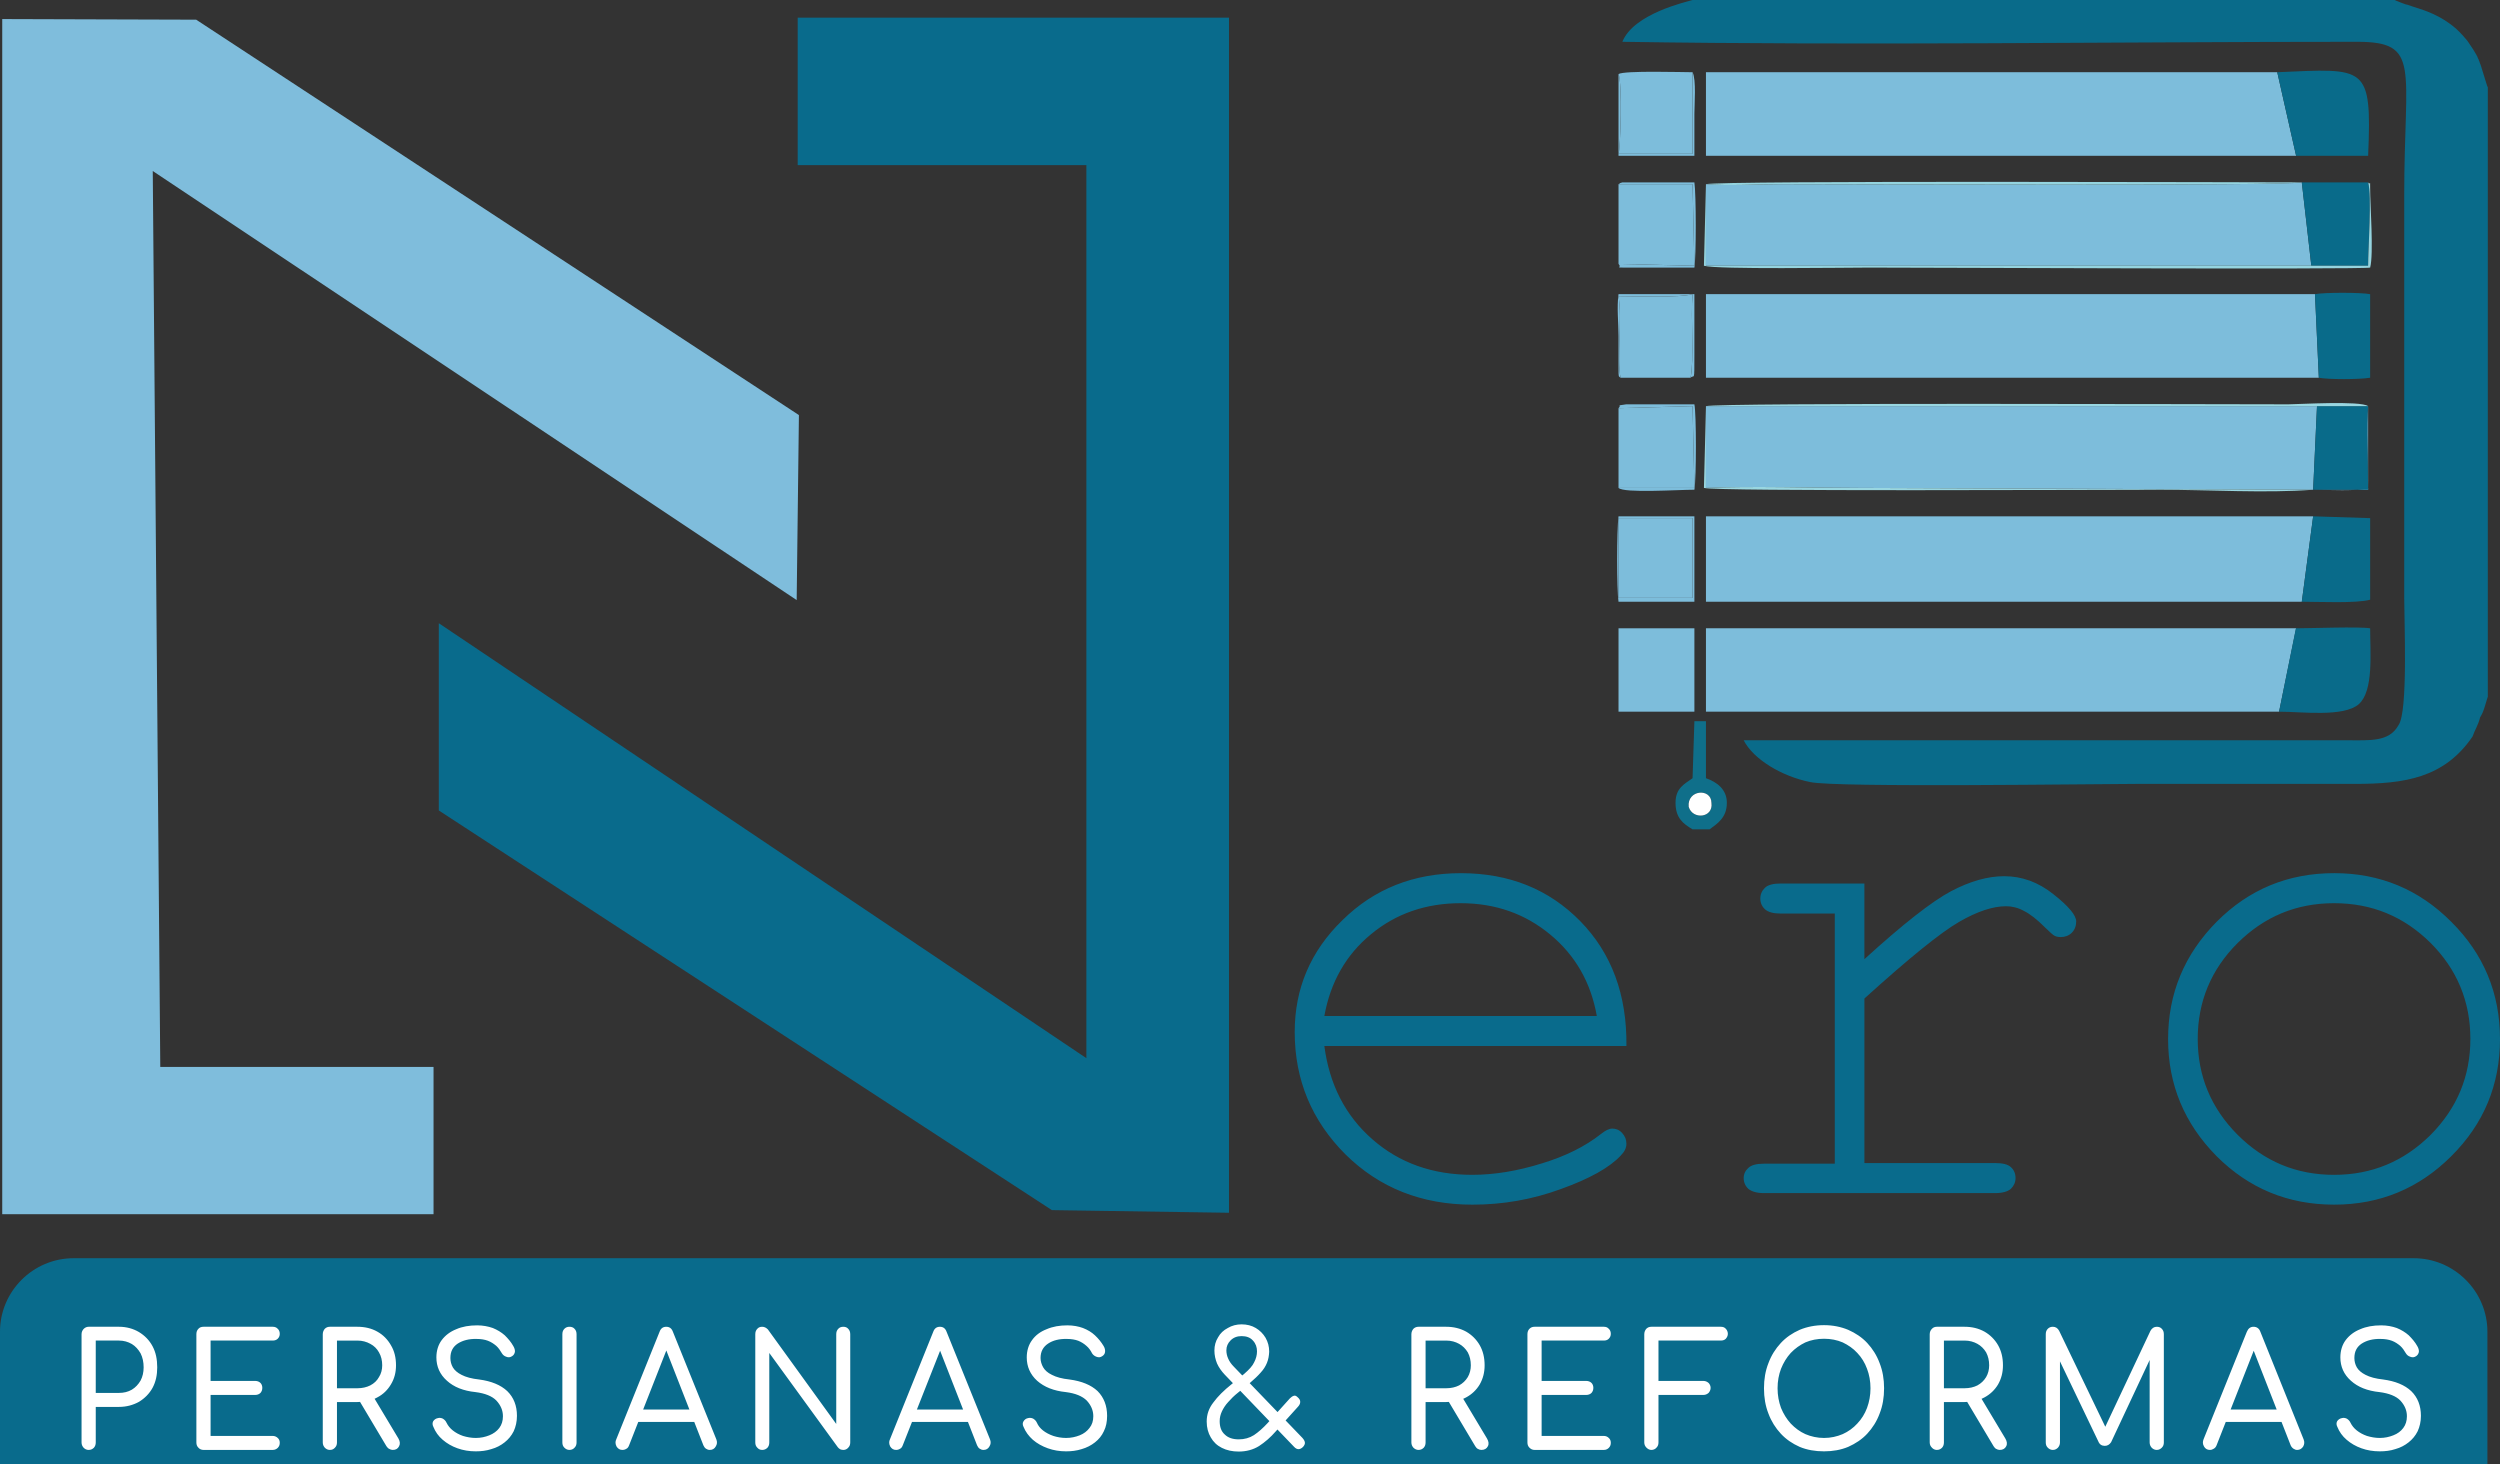
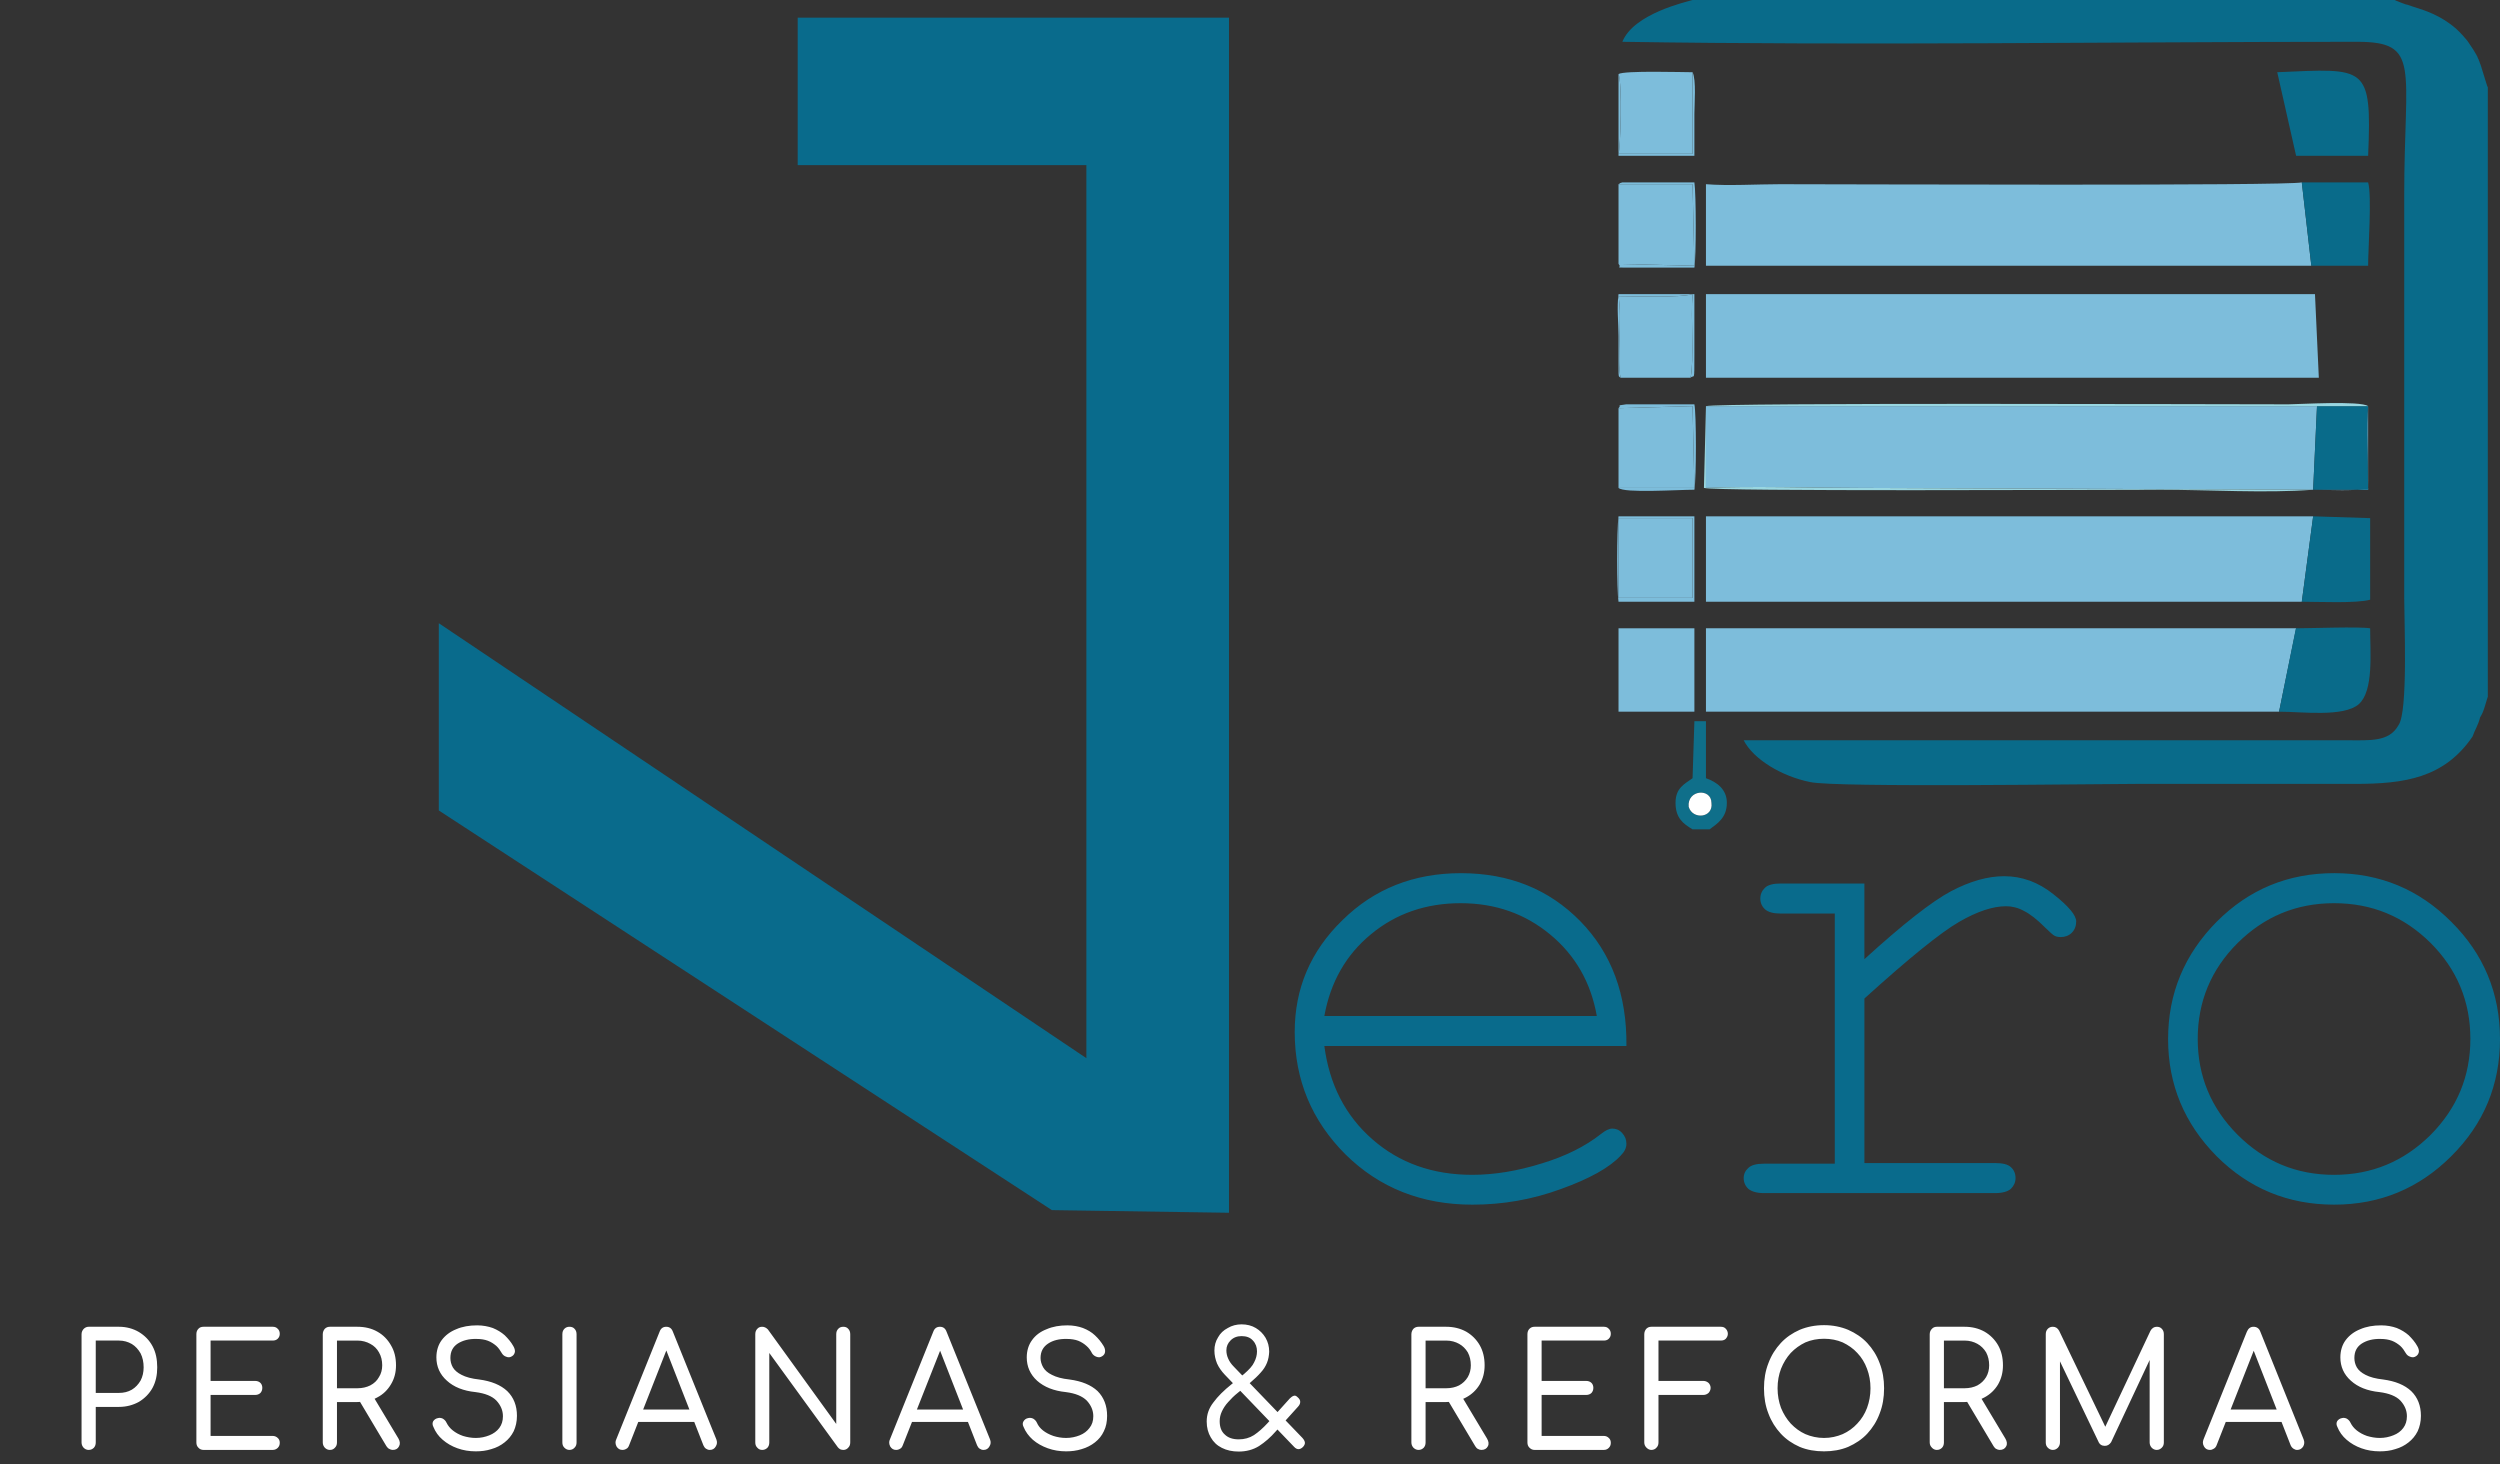
<svg xmlns="http://www.w3.org/2000/svg" version="1.1" id="Layer_1" x="0px" y="0px" width="285.53px" height="167.221px" viewBox="0 0 285.53 167.221" enable-background="new 0 0 285.53 167.221" xml:space="preserve">
  <rect x="0" y="0" width="285.53" height="167.221" fill="#333333" stroke="none" />
  <g>
-     <path fill-rule="evenodd" clip-rule="evenodd" fill="#096B8C" d="M8.411,143.703h267.271c4.61,0,8.41,3.777,8.41,8.388v15.131H0   V152.09C0,147.48,3.777,143.703,8.411,143.703L8.411,143.703z" />
    <path fill-rule="evenodd" clip-rule="evenodd" fill="#096B8A" d="M284.139,79.567V9.963l-0.023-0.046l0,0l-0.023-0.046l0,0   l-0.022-0.046l0,0l-0.023-0.07l0,0l-0.023-0.046l0,0V9.662l0,0L284,9.616l0,0c-0.231-0.672-0.416-1.414-0.672-2.178l0,0   l-0.046-0.116l0,0l-0.047-0.116l0,0l-0.022-0.069l0,0l-0.023-0.069l0,0l-0.023-0.046l0,0l-0.022-0.069l-0.023-0.046l-0.023-0.069   l0,0l-0.023-0.07l0,0l-0.022-0.046l0,0l-0.047-0.069l-0.022-0.07l-0.023-0.046l-0.023-0.07l-0.023-0.069l-0.046-0.047l-0.023-0.069   l-0.139-0.231l-0.139-0.232l-0.14-0.231l-0.139-0.208l-0.14-0.208l0,0c-0.046-0.069-0.092-0.139-0.139-0.209l-0.139-0.208l0,0   l-0.139-0.186l0,0l-0.163-0.186l0,0l-0.139-0.162l0,0l-0.162-0.186l0,0c-0.255-0.278-0.51-0.533-0.765-0.765l0,0   c-1.691-1.482-3.499-2.085-5.028-2.549l0,0l-0.532-0.185l0,0l-0.14-0.023l0,0l-0.14-0.046l0,0l-0.115-0.046l0,0l-0.139-0.046l0,0   l-0.116-0.046l0,0l-0.115-0.046l0,0l-0.116-0.046l0,0l-0.115-0.046l-0.117-0.046l0,0l-0.115-0.046l-0.093-0.046L273.503,0h-80.192   c-0.648,0.208-6.719,1.529-8.018,4.773c27.527,0.44,56.143,0,83.9,0c7.346,0,5.398,2.827,5.398,17.563c0,5.19,0,10.195,0,15.385   c0,10.195,0,20.39,0,30.562c0,2.827,0.441,12.999-0.647,14.528c-1.066,1.946-3.244,1.737-5.862,1.737H199.15   c1.112,2.179,4.355,4.125,7.6,4.773c2.804,0.648,32.948,0.209,37.281,0.209c8.227,0,16.683,0,24.932,0   c5.63,0,10.195-0.649,13.438-5.422c0.209-0.649,0.649-1.298,0.857-2.178C283.699,81.282,283.908,80.216,284.139,79.567   L284.139,79.567z" />
    <polygon fill-rule="evenodd" clip-rule="evenodd" fill="#7DBDDB" points="262.892,68.724 264.189,58.969 194.84,58.969    194.84,68.724  " />
    <polygon fill-rule="evenodd" clip-rule="evenodd" fill="#7DBDDB" points="264.838,43.143 264.398,33.597 194.84,33.597    194.84,43.143  " />
    <path fill-rule="evenodd" clip-rule="evenodd" fill="#7DBDDB" d="M264.189,55.933c1.529,0,5.214,0.209,6.28-0.208v-9.338   c-0.209,1.761,0,7.368,0,9.546H264.189l0.44-9.546H194.84v9.338c5.422-0.232,12.141,0,17.54,0L264.189,55.933z" />
    <path fill-rule="evenodd" clip-rule="evenodd" fill="#7DBDDB" d="M263.981,30.353l-1.089-9.523   c-1.529,0.417-52.458,0.208-59.618,0.208c-2.595,0-5.839,0.208-8.434,0v9.314H263.981z" />
    <polygon fill-rule="evenodd" clip-rule="evenodd" fill="#7DBDDB" points="260.297,81.282 262.243,71.759 194.84,71.759    194.84,81.282  " />
-     <polygon fill-rule="evenodd" clip-rule="evenodd" fill="#7DBDDB" points="262.243,17.795 260.088,8.249 194.84,8.249    194.84,17.795  " />
    <path fill-rule="evenodd" clip-rule="evenodd" fill="#096B8A" d="M260.297,81.282c2.595,0,7.367,0.649,9.105-0.857   c1.714-1.53,1.298-5.839,1.298-8.666c-1.298-0.208-6.72,0-8.48,0L260.297,81.282z" />
    <path fill-rule="evenodd" clip-rule="evenodd" fill="#096B8A" d="M262.243,17.795h8.227c0.439-10.427-0.209-9.986-10.381-9.546   L262.243,17.795z" />
    <polygon fill-rule="evenodd" clip-rule="evenodd" fill="#7DBDDB" points="184.854,73.057 184.854,81.282 193.52,81.282    193.52,71.759 184.854,71.759  " />
    <polygon fill-rule="evenodd" clip-rule="evenodd" fill="#7DBDDB" points="184.854,55.725 193.52,55.725 193.311,46.387    184.854,46.619  " />
    <polygon fill-rule="evenodd" clip-rule="evenodd" fill="#7DBDDB" points="184.854,30.145 193.52,30.353 193.311,21.039    184.854,21.039  " />
    <path fill-rule="evenodd" clip-rule="evenodd" fill="#7DBDDB" d="M185.085,43.143h7.994c0.44-1.969,0-6.928,0.231-9.546   c-1.506,0.44-6.511,0.232-8.457,0.232C185.293,36.424,184.645,40.965,185.085,43.143L185.085,43.143z" />
    <path fill-rule="evenodd" clip-rule="evenodd" fill="#7DBDDB" d="M193.311,8.249c-1.089,0-7.809-0.208-8.457,0.208   c0.439,0.857,0.231,8.689,0,9.106h8.457V8.249z" />
    <rect x="184.854" y="59.177" fill-rule="evenodd" clip-rule="evenodd" fill="#7DBDDB" width="8.457" height="9.106" />
    <path fill-rule="evenodd" clip-rule="evenodd" fill="#096B8A" d="M262.892,68.724c1.737,0,6.302,0.208,7.809-0.232v-9.314   l-6.512-0.208L262.892,68.724z" />
    <path fill-rule="evenodd" clip-rule="evenodd" fill="#096B8A" d="M263.981,30.353h6.488c0-1.946,0.439-8.017,0-9.523h-7.577l0,0   L263.981,30.353z" />
-     <path fill-rule="evenodd" clip-rule="evenodd" fill="#096B8A" d="M264.838,43.143c1.089,0.208,4.564,0.208,5.862,0v-9.546   c-1.089-0.208-5.214-0.208-6.303,0L264.838,43.143z" />
    <path fill-rule="evenodd" clip-rule="evenodd" fill="#096B8A" d="M270.469,46.387h-5.84l-0.44,9.546h6.28   C270.469,53.755,270.26,48.125,270.469,46.387L270.469,46.387z" />
-     <path fill-rule="evenodd" clip-rule="evenodd" fill="#94D4DF" d="M270.469,20.83c0.439,1.506,0,7.577,0,9.523h-6.488H194.84v-9.314   c2.595,0.208,5.839,0,8.434,0c7.16,0,58.089,0.208,59.618-0.208l0,0c-3.452,0-66.986-0.232-68.052,0.208l-0.231,9.314   c1.506,0.44,16.033,0.208,18.86,0.208c5.63,0,56.582,0.232,57.231,0c0.416-1.529,0-7.136,0-9.106   C270.701,20.39,270.701,21.247,270.469,20.83L270.469,20.83z" />
    <path fill-rule="evenodd" clip-rule="evenodd" fill="#99D7E1" d="M264.189,55.933l-51.809-0.208c-5.399,0-12.118-0.232-17.54,0   v-9.338h69.789h5.84c-0.857-0.649-8.018-0.208-9.106-0.208c-7.994,0-65.017-0.208-66.522,0.208l-0.231,9.338   c1.297,0.417,44.648,0.208,52.018,0.208C252.257,55.933,258.767,56.351,264.189,55.933L264.189,55.933z" />
    <path fill-rule="evenodd" clip-rule="evenodd" fill="#0F6F8A" d="M192.871,92.149c-0.208-1.97,2.596-2.179,2.596-0.44   C195.698,93.422,193.311,93.655,192.871,92.149L192.871,92.149z M193.311,94.721h1.946c0.857-0.649,1.97-1.299,1.97-3.036   c0-1.506-1.112-2.363-2.387-2.804v-6.511h-1.32l-0.209,6.511c-0.881,0.649-1.946,1.089-1.946,2.804   C191.365,93.422,192.222,94.072,193.311,94.721L193.311,94.721z" />
    <path fill-rule="evenodd" clip-rule="evenodd" fill="#7DBDDB" d="M184.854,68.283v-9.106h8.457v9.106H184.854z M184.854,68.724   h8.666v-9.755h-8.666C184.645,60.475,184.645,67.426,184.854,68.724L184.854,68.724z" />
    <path fill-rule="evenodd" clip-rule="evenodd" fill="#7DBDDB" d="M184.854,55.725c0.648,0.625,6.719,0.208,8.666,0.208   c0.231-1.297,0.231-8.688,0-9.754h-7.785c-1.321,0.208-0.441,0-0.881,0.44l8.457-0.232l0.209,9.338H184.854L184.854,55.725z" />
    <path fill-rule="evenodd" clip-rule="evenodd" fill="#7DBDDB" d="M184.854,30.145c0.439,0.417-0.44,0.417,0.648,0.417h8.018   c0.208-1.066,0.208-8.457,0-9.731h-8.227c-0.672,0.208,0,0-0.439,0.208h8.457l0.209,9.314L184.854,30.145z" />
    <path fill-rule="evenodd" clip-rule="evenodd" fill="#7DBDDB" d="M184.854,8.457v9.338h8.666c0-1.53,0-3.268,0-4.796   c0-1.066,0.231-3.893-0.209-4.75v9.314h-8.457C185.085,17.123,185.293,9.314,184.854,8.457L184.854,8.457z" />
    <path fill-rule="evenodd" clip-rule="evenodd" fill="#7DBDDB" d="M185.085,43.143c-0.44-2.178,0.208-6.719-0.231-9.314   c1.946,0,6.951,0.208,8.457-0.232c-0.231,2.618,0.209,7.577-0.231,9.546c0.44-0.44,0.44,0.649,0.44-2.595v-6.951h-8.666   c-0.209,1.506,0,3.268,0,4.773v3.684C184.854,43.143,184.854,42.935,185.085,43.143L185.085,43.143z" />
-     <path fill-rule="evenodd" clip-rule="evenodd" fill="#FFFFFF" d="M192.871,92.149c0.44,1.506,2.827,1.273,2.596-0.44   C195.466,89.97,192.663,90.179,192.871,92.149L192.871,92.149z" />
+     <path fill-rule="evenodd" clip-rule="evenodd" fill="#FFFFFF" d="M192.871,92.149c0.44,1.506,2.827,1.273,2.596-0.44   C195.466,89.97,192.663,90.179,192.871,92.149z" />
    <path fill-rule="evenodd" clip-rule="evenodd" fill="#096B8C" d="M185.757,119.466h-34.501c0.579,4.403,2.41,7.972,5.491,10.659   c3.06,2.688,6.858,4.054,11.4,4.054c2.525,0,5.167-0.439,7.924-1.297c2.758-0.834,5.005-1.969,6.766-3.359   c0.511-0.417,0.95-0.626,1.321-0.626c0.417,0,0.812,0.163,1.112,0.51c0.324,0.348,0.486,0.741,0.486,1.228   c0,0.464-0.209,0.904-0.648,1.345c-1.275,1.366-3.545,2.642-6.836,3.822c-3.29,1.206-6.649,1.784-10.103,1.784   c-5.792,0-10.635-1.923-14.504-5.745c-3.847-3.848-5.793-8.504-5.793-13.972c0-4.982,1.808-9.246,5.468-12.791   c3.615-3.567,8.134-5.352,13.509-5.352c5.515,0,10.056,1.83,13.647,5.491C184.066,108.877,185.827,113.628,185.757,119.466   L185.757,119.466z M182.375,116.037c-0.672-3.822-2.456-6.928-5.306-9.29c-2.874-2.387-6.28-3.592-10.241-3.592   c-3.963,0-7.392,1.182-10.242,3.545c-2.85,2.34-4.634,5.469-5.329,9.337H182.375z M212.936,100.907v8.643   c4.402-4.009,7.716-6.604,9.895-7.762c2.201-1.158,4.216-1.715,6.07-1.715c2.016,0,3.893,0.672,5.63,2.063   c1.738,1.367,2.596,2.409,2.596,3.104c0,0.511-0.162,0.95-0.511,1.298c-0.323,0.324-0.764,0.486-1.25,0.486   c-0.278,0-0.511-0.046-0.695-0.139c-0.186-0.093-0.533-0.395-1.043-0.903c-0.95-0.95-1.761-1.6-2.479-1.946   c-0.672-0.371-1.366-0.533-2.038-0.533c-1.483,0-3.268,0.579-5.353,1.784c-2.086,1.204-5.677,4.101-10.821,8.758v18.792h14.945   c0.834,0,1.437,0.139,1.784,0.463c0.348,0.302,0.533,0.741,0.533,1.251c0,0.486-0.186,0.881-0.533,1.229   c-0.348,0.302-0.95,0.486-1.784,0.486h-26.414c-0.834,0-1.414-0.185-1.784-0.486c-0.348-0.324-0.533-0.742-0.533-1.229   c0-0.463,0.186-0.856,0.533-1.158c0.324-0.324,0.927-0.486,1.784-0.486h8.086v-28.569h-6.187c-0.834,0-1.413-0.162-1.784-0.487   c-0.347-0.323-0.533-0.74-0.533-1.228c0-0.486,0.187-0.903,0.533-1.228c0.324-0.325,0.927-0.487,1.784-0.487H212.936z    M285.53,118.679c0,5.214-1.854,9.686-5.561,13.369c-3.686,3.684-8.157,5.537-13.37,5.537c-5.283,0-9.755-1.854-13.438-5.537   c-3.685-3.73-5.538-8.179-5.538-13.369c0-5.213,1.854-9.663,5.538-13.393c3.684-3.707,8.155-5.561,13.438-5.561   c5.213,0,9.685,1.854,13.37,5.561C283.676,108.97,285.53,113.442,285.53,118.679L285.53,118.679z M282.146,118.656   c0-4.286-1.529-7.948-4.541-10.96c-3.059-3.035-6.72-4.541-11.029-4.541s-7.971,1.529-11.029,4.564   c-3.012,3.012-4.541,6.674-4.541,10.937s1.529,7.901,4.541,10.937c3.059,3.059,6.72,4.587,11.029,4.587s7.971-1.528,11.029-4.564   C280.617,126.581,282.146,122.942,282.146,118.656L282.146,118.656z" />
    <path fill="#FFFFFF" d="M10.125,165.599c-0.232,0-0.417-0.093-0.58-0.255c-0.139-0.162-0.231-0.348-0.231-0.603v-12.351   c0-0.254,0.093-0.439,0.231-0.602c0.163-0.162,0.348-0.256,0.58-0.256h3.453c0.857,0,1.622,0.21,2.293,0.604   c0.649,0.394,1.182,0.927,1.552,1.622c0.371,0.695,0.533,1.482,0.533,2.409c0,0.881-0.162,1.646-0.533,2.341   c-0.37,0.671-0.903,1.204-1.552,1.598c-0.672,0.371-1.437,0.58-2.293,0.58h-2.642v4.055c0,0.255-0.069,0.44-0.208,0.603   C10.566,165.506,10.38,165.599,10.125,165.599L10.125,165.599z M10.936,159.088h2.642c0.556,0,1.042-0.116,1.482-0.371   c0.417-0.255,0.742-0.603,0.997-1.042c0.232-0.44,0.348-0.951,0.348-1.507c0-0.603-0.116-1.135-0.348-1.599   c-0.255-0.44-0.579-0.811-0.997-1.065c-0.44-0.256-0.927-0.395-1.482-0.395h-2.642V159.088z M23.24,165.599   c-0.232,0-0.44-0.093-0.58-0.255c-0.162-0.162-0.231-0.348-0.231-0.603v-12.351c0-0.254,0.069-0.463,0.231-0.625   c0.139-0.162,0.348-0.232,0.58-0.232h7.924c0.209,0,0.417,0.07,0.556,0.232c0.163,0.14,0.232,0.348,0.232,0.579   c0,0.209-0.069,0.395-0.232,0.557c-0.139,0.139-0.347,0.208-0.556,0.208h-7.113v4.611h5.121c0.231,0,0.44,0.093,0.579,0.231   c0.139,0.139,0.208,0.348,0.208,0.557c0,0.231-0.069,0.417-0.208,0.579c-0.139,0.139-0.348,0.231-0.579,0.231h-5.121V164h7.113   c0.209,0,0.417,0.093,0.556,0.231c0.163,0.139,0.232,0.325,0.232,0.557s-0.069,0.416-0.232,0.578   c-0.139,0.14-0.347,0.232-0.556,0.232H23.24z M37.675,165.599c-0.231,0-0.417-0.093-0.579-0.255   c-0.139-0.162-0.231-0.348-0.231-0.603v-12.351c0-0.254,0.093-0.463,0.231-0.625c0.162-0.162,0.348-0.232,0.579-0.232h3.151   c0.857,0,1.622,0.187,2.271,0.557c0.672,0.371,1.181,0.904,1.552,1.553c0.394,0.649,0.58,1.414,0.58,2.294   c0,0.812-0.186,1.529-0.58,2.178c-0.371,0.626-0.88,1.136-1.552,1.483c-0.649,0.37-1.414,0.532-2.271,0.532h-2.34v4.611   c0,0.255-0.069,0.44-0.231,0.603C38.115,165.506,37.93,165.599,37.675,165.599L37.675,165.599z M44.858,165.599   c-0.139,0-0.278-0.046-0.394-0.115c-0.116-0.047-0.231-0.163-0.324-0.302l-3.174-5.329l1.599-0.463l2.943,4.911   c0.186,0.325,0.208,0.626,0.069,0.881C45.437,165.46,45.206,165.599,44.858,165.599L44.858,165.599z M38.486,158.555h2.34   c0.556,0,1.043-0.116,1.46-0.324c0.44-0.231,0.765-0.533,0.996-0.95c0.255-0.394,0.371-0.857,0.371-1.344   c0-0.556-0.116-1.043-0.371-1.482c-0.231-0.418-0.556-0.742-0.996-0.974c-0.417-0.232-0.904-0.371-1.46-0.371h-2.34V158.555z    M54.335,165.761c-0.742,0-1.437-0.115-2.085-0.348c-0.649-0.231-1.205-0.556-1.691-0.974c-0.487-0.416-0.834-0.903-1.066-1.482   c-0.116-0.232-0.116-0.44-0.023-0.626c0.116-0.185,0.301-0.323,0.556-0.37c0.186-0.047,0.371-0.023,0.556,0.069   c0.185,0.116,0.325,0.255,0.417,0.463c0.162,0.325,0.394,0.626,0.718,0.881s0.695,0.464,1.159,0.626   c0.463,0.139,0.95,0.231,1.46,0.231c0.579,0,1.089-0.116,1.552-0.301c0.463-0.186,0.857-0.464,1.135-0.834   c0.278-0.372,0.417-0.812,0.417-1.345c0-0.671-0.255-1.251-0.742-1.784c-0.486-0.509-1.297-0.834-2.386-0.973   c-1.391-0.139-2.479-0.58-3.267-1.298c-0.811-0.718-1.205-1.621-1.205-2.664c0-0.765,0.209-1.437,0.603-1.97   c0.417-0.556,0.973-0.974,1.668-1.251c0.695-0.302,1.483-0.44,2.387-0.44c0.649,0,1.251,0.115,1.784,0.302   c0.51,0.208,0.973,0.485,1.367,0.834c0.371,0.37,0.718,0.765,0.974,1.228c0.139,0.231,0.208,0.464,0.185,0.672   c-0.046,0.208-0.139,0.37-0.325,0.486c-0.208,0.14-0.44,0.163-0.648,0.069c-0.232-0.069-0.394-0.208-0.51-0.394   c-0.186-0.324-0.394-0.626-0.649-0.857c-0.278-0.231-0.579-0.439-0.95-0.579c-0.371-0.139-0.788-0.209-1.298-0.209   c-0.857-0.022-1.576,0.162-2.155,0.533c-0.556,0.371-0.834,0.904-0.834,1.646c0,0.37,0.092,0.741,0.278,1.065   s0.533,0.626,0.997,0.857c0.486,0.255,1.159,0.44,2.016,0.532c1.39,0.187,2.456,0.626,3.198,1.321   c0.741,0.719,1.112,1.669,1.112,2.827c0,0.672-0.14,1.251-0.371,1.761c-0.255,0.51-0.603,0.927-1.043,1.274   c-0.44,0.348-0.927,0.603-1.506,0.765C55.54,165.692,54.96,165.761,54.335,165.761L54.335,165.761z M65.039,165.599   c-0.231,0-0.417-0.093-0.579-0.255s-0.231-0.348-0.231-0.603v-12.351c0-0.254,0.069-0.463,0.231-0.625s0.348-0.232,0.579-0.232   c0.232,0,0.44,0.07,0.58,0.232c0.162,0.162,0.231,0.371,0.231,0.625v12.351c0,0.255-0.069,0.44-0.231,0.603   C65.479,165.506,65.271,165.599,65.039,165.599L65.039,165.599z M71.087,165.599c-0.301,0-0.51-0.139-0.672-0.395   c-0.139-0.277-0.163-0.556-0.023-0.834l4.935-12.257c0.139-0.394,0.394-0.58,0.765-0.58c0.371,0,0.625,0.187,0.765,0.58   l4.958,12.28c0.116,0.302,0.092,0.557-0.07,0.811c-0.139,0.256-0.371,0.395-0.672,0.395c-0.162,0-0.301-0.046-0.44-0.139   c-0.139-0.094-0.231-0.232-0.301-0.395L75.86,153.62h0.487l-4.495,11.446c-0.069,0.186-0.162,0.324-0.301,0.395   C71.411,165.553,71.249,165.599,71.087,165.599L71.087,165.599z M72.106,162.402l0.625-1.414h6.858l0.626,1.414H72.106z    M87.051,165.599c-0.231,0-0.417-0.093-0.556-0.255c-0.162-0.162-0.232-0.348-0.232-0.603v-12.351c0-0.254,0.07-0.463,0.232-0.625   c0.139-0.162,0.325-0.232,0.556-0.232c0.255,0,0.463,0.117,0.649,0.302l7.809,10.798v-10.242c0-0.254,0.069-0.463,0.231-0.625   c0.139-0.162,0.348-0.232,0.58-0.232c0.231,0,0.417,0.07,0.556,0.232c0.162,0.162,0.232,0.371,0.232,0.625v12.351   c0,0.255-0.07,0.44-0.232,0.603c-0.139,0.162-0.324,0.255-0.556,0.255c-0.116,0-0.232-0.023-0.348-0.069   c-0.116-0.069-0.209-0.14-0.278-0.232l-7.832-10.773v10.218c0,0.255-0.069,0.44-0.208,0.603   C87.491,165.506,87.306,165.599,87.051,165.599L87.051,165.599z M102.344,165.599c-0.301,0-0.51-0.139-0.672-0.395   c-0.139-0.277-0.162-0.556-0.023-0.834l4.935-12.257c0.139-0.394,0.394-0.58,0.765-0.58c0.371,0,0.626,0.187,0.765,0.58   l4.958,12.28c0.116,0.302,0.093,0.557-0.07,0.811c-0.139,0.256-0.371,0.395-0.671,0.395c-0.163,0-0.301-0.046-0.44-0.139   c-0.139-0.094-0.232-0.232-0.301-0.395l-4.472-11.446h0.51l-4.519,11.446c-0.069,0.186-0.162,0.324-0.301,0.395   C102.668,165.553,102.506,165.599,102.344,165.599L102.344,165.599z M103.363,162.402l0.625-1.414h6.858l0.626,1.414H103.363z    M121.761,165.761c-0.742,0-1.437-0.115-2.085-0.348c-0.649-0.231-1.228-0.556-1.714-0.974c-0.463-0.416-0.834-0.903-1.066-1.482   c-0.116-0.232-0.116-0.44,0-0.626c0.116-0.185,0.278-0.323,0.533-0.37c0.208-0.047,0.394-0.023,0.58,0.069   c0.185,0.116,0.324,0.255,0.417,0.463c0.139,0.325,0.371,0.626,0.695,0.881s0.718,0.464,1.182,0.626   c0.44,0.139,0.927,0.231,1.46,0.231c0.556,0,1.089-0.116,1.552-0.301c0.463-0.186,0.834-0.464,1.112-0.834   c0.301-0.372,0.44-0.812,0.44-1.345c0-0.671-0.255-1.251-0.742-1.784c-0.51-0.509-1.297-0.834-2.387-0.973   c-1.39-0.139-2.479-0.58-3.29-1.298c-0.788-0.718-1.182-1.621-1.182-2.664c0-0.765,0.208-1.437,0.602-1.97   c0.394-0.556,0.951-0.974,1.668-1.251c0.695-0.302,1.483-0.44,2.364-0.44c0.671,0,1.274,0.115,1.784,0.302   c0.533,0.208,0.997,0.485,1.367,0.834c0.394,0.37,0.718,0.765,0.996,1.228c0.14,0.231,0.186,0.464,0.163,0.672   s-0.139,0.37-0.325,0.486c-0.208,0.14-0.417,0.163-0.648,0.069c-0.208-0.069-0.394-0.208-0.51-0.394   c-0.162-0.324-0.371-0.626-0.649-0.857c-0.255-0.231-0.579-0.439-0.927-0.579c-0.371-0.139-0.811-0.209-1.297-0.209   c-0.88-0.022-1.599,0.162-2.155,0.533c-0.557,0.371-0.857,0.904-0.857,1.646c0,0.37,0.116,0.741,0.301,1.065   c0.186,0.324,0.51,0.626,0.997,0.857c0.487,0.255,1.135,0.44,2.016,0.532c1.391,0.187,2.456,0.626,3.198,1.321   c0.718,0.719,1.089,1.669,1.089,2.827c0,0.672-0.116,1.251-0.371,1.761c-0.231,0.51-0.579,0.927-1.02,1.274   s-0.95,0.603-1.506,0.765C122.965,165.692,122.363,165.761,121.761,165.761L121.761,165.761z M141.479,165.785   c-0.741,0-1.367-0.139-1.923-0.418c-0.556-0.277-0.974-0.671-1.274-1.204c-0.301-0.511-0.463-1.112-0.463-1.808   c0-0.811,0.255-1.529,0.764-2.179c0.487-0.671,1.182-1.366,2.085-2.085l1.437-1.181c0.557-0.487,0.95-0.904,1.136-1.321   c0.208-0.394,0.324-0.812,0.324-1.251c0-0.464-0.139-0.881-0.464-1.229c-0.301-0.348-0.741-0.509-1.297-0.509   c-0.51,0-0.927,0.161-1.251,0.485c-0.324,0.325-0.486,0.695-0.486,1.137c0,0.323,0.069,0.647,0.208,0.949   c0.139,0.324,0.348,0.625,0.649,0.927l7.832,8.133c0.162,0.186,0.255,0.348,0.277,0.51c0.023,0.162-0.046,0.324-0.208,0.51   c-0.348,0.348-0.695,0.348-1.02,0l-7.924-8.249c-0.371-0.394-0.672-0.811-0.88-1.274c-0.186-0.463-0.301-0.95-0.301-1.482   c0-0.557,0.139-1.066,0.417-1.506c0.254-0.464,0.625-0.812,1.112-1.065c0.463-0.279,0.996-0.418,1.576-0.418   c0.602,0,1.158,0.139,1.622,0.418c0.463,0.277,0.834,0.647,1.112,1.111c0.277,0.487,0.417,0.996,0.417,1.599   c-0.023,0.464-0.094,0.881-0.256,1.274c-0.161,0.395-0.394,0.765-0.718,1.112c-0.324,0.371-0.718,0.741-1.205,1.159l-1.39,1.135   c-0.44,0.348-0.811,0.719-1.112,1.065c-0.324,0.348-0.556,0.719-0.718,1.066c-0.163,0.348-0.255,0.718-0.255,1.112   c0,0.672,0.185,1.182,0.579,1.529c0.371,0.37,0.903,0.556,1.599,0.556c0.649,0,1.228-0.162,1.738-0.486   c0.486-0.325,1.019-0.788,1.552-1.367l2.549-2.827c0.161-0.162,0.302-0.254,0.463-0.301c0.14-0.046,0.278,0.023,0.44,0.186   c0.186,0.162,0.278,0.324,0.278,0.509c0,0.187-0.069,0.349-0.232,0.533l-2.549,2.827c-0.602,0.695-1.251,1.252-1.923,1.691   C143.124,165.576,142.336,165.785,141.479,165.785L141.479,165.785z M162.007,165.599c-0.208,0-0.416-0.093-0.578-0.255   c-0.14-0.162-0.232-0.348-0.232-0.603v-12.351c0-0.254,0.093-0.463,0.232-0.625c0.162-0.162,0.37-0.232,0.578-0.232h3.175   c0.834,0,1.599,0.187,2.271,0.557c0.647,0.371,1.181,0.904,1.552,1.553c0.371,0.649,0.556,1.414,0.556,2.294   c0,0.812-0.185,1.529-0.556,2.178c-0.371,0.626-0.904,1.136-1.552,1.483c-0.673,0.37-1.438,0.532-2.271,0.532h-2.363v4.611   c0,0.255-0.069,0.44-0.209,0.603C162.448,165.506,162.263,165.599,162.007,165.599L162.007,165.599z M169.191,165.599   c-0.14,0-0.278-0.046-0.395-0.115c-0.115-0.047-0.208-0.163-0.301-0.302l-3.175-5.329l1.576-0.463l2.942,4.911   c0.186,0.325,0.232,0.626,0.093,0.881C169.792,165.46,169.539,165.599,169.191,165.599L169.191,165.599z M162.819,158.555h2.363   c0.557,0,1.043-0.116,1.46-0.324c0.417-0.231,0.741-0.533,0.996-0.95c0.231-0.394,0.348-0.857,0.348-1.344   c0-0.556-0.116-1.043-0.348-1.482c-0.255-0.418-0.579-0.742-0.996-0.974c-0.417-0.232-0.903-0.371-1.46-0.371h-2.363V158.555z    M175.261,165.599c-0.232,0-0.417-0.093-0.579-0.255s-0.231-0.348-0.231-0.603v-12.351c0-0.254,0.069-0.463,0.231-0.625   s0.347-0.232,0.579-0.232h7.925c0.231,0,0.416,0.07,0.556,0.232c0.162,0.14,0.231,0.348,0.231,0.579   c0,0.209-0.069,0.395-0.231,0.557c-0.14,0.139-0.324,0.208-0.556,0.208h-7.114v4.611h5.121c0.231,0,0.44,0.093,0.579,0.231   s0.208,0.348,0.208,0.557c0,0.231-0.069,0.417-0.208,0.579c-0.139,0.139-0.348,0.231-0.579,0.231h-5.121V164h7.114   c0.231,0,0.416,0.093,0.556,0.231c0.162,0.139,0.231,0.325,0.231,0.557s-0.069,0.416-0.231,0.578   c-0.14,0.14-0.324,0.232-0.556,0.232H175.261z M188.607,165.599c-0.208,0-0.394-0.093-0.556-0.255s-0.255-0.348-0.255-0.603   v-12.351c0-0.254,0.093-0.463,0.231-0.625c0.163-0.162,0.348-0.232,0.579-0.232h7.925c0.255,0,0.44,0.07,0.579,0.232   c0.139,0.14,0.231,0.348,0.231,0.579c0,0.209-0.093,0.395-0.231,0.557c-0.139,0.139-0.324,0.208-0.579,0.208h-7.113v4.611h5.144   c0.231,0,0.417,0.093,0.58,0.231c0.139,0.139,0.231,0.348,0.231,0.557c0,0.231-0.093,0.417-0.231,0.579   c-0.163,0.139-0.349,0.231-0.58,0.231h-5.144v5.422c0,0.255-0.069,0.44-0.231,0.603   C189.048,165.506,188.839,165.599,188.607,165.599L188.607,165.599z M208.326,165.761c-1.02,0-1.946-0.162-2.78-0.51   c-0.834-0.371-1.553-0.857-2.155-1.506s-1.089-1.414-1.414-2.294c-0.347-0.881-0.509-1.83-0.509-2.896   c0-1.043,0.162-1.993,0.509-2.873c0.325-0.881,0.812-1.646,1.414-2.294s1.321-1.136,2.155-1.506   c0.834-0.349,1.761-0.533,2.78-0.533c0.996,0,1.923,0.185,2.757,0.533c0.834,0.37,1.576,0.857,2.178,1.506   c0.603,0.648,1.09,1.413,1.414,2.294c0.347,0.88,0.51,1.83,0.51,2.873c0,1.066-0.163,2.016-0.51,2.896   c-0.324,0.88-0.812,1.646-1.414,2.294c-0.602,0.648-1.344,1.135-2.178,1.506C210.249,165.599,209.322,165.761,208.326,165.761   L208.326,165.761z M208.326,164.232c0.765,0,1.482-0.162,2.131-0.439c0.626-0.279,1.206-0.695,1.669-1.206   c0.486-0.509,0.857-1.111,1.111-1.784c0.256-0.695,0.395-1.436,0.395-2.247c0-0.811-0.139-1.553-0.395-2.225   c-0.254-0.695-0.625-1.297-1.111-1.807c-0.463-0.511-1.043-0.904-1.669-1.205c-0.648-0.278-1.366-0.417-2.131-0.417   s-1.483,0.139-2.132,0.417c-0.625,0.301-1.182,0.694-1.669,1.205c-0.463,0.51-0.834,1.111-1.111,1.807   c-0.255,0.672-0.394,1.414-0.394,2.225c0,0.812,0.139,1.552,0.394,2.247c0.277,0.673,0.648,1.275,1.111,1.784   c0.487,0.511,1.044,0.927,1.669,1.206C206.842,164.07,207.561,164.232,208.326,164.232L208.326,164.232z M221.208,165.599   c-0.209,0-0.418-0.093-0.557-0.255c-0.162-0.162-0.255-0.348-0.255-0.603v-12.351c0-0.254,0.093-0.463,0.255-0.625   c0.139-0.162,0.348-0.232,0.557-0.232h3.174c0.857,0,1.599,0.187,2.271,0.557c0.649,0.371,1.182,0.904,1.553,1.553   c0.371,0.649,0.556,1.414,0.556,2.294c0,0.812-0.185,1.529-0.556,2.178c-0.371,0.626-0.903,1.136-1.553,1.483   c-0.672,0.37-1.413,0.532-2.271,0.532h-2.363v4.611c0,0.255-0.069,0.44-0.209,0.603   C221.648,165.506,221.463,165.599,221.208,165.599L221.208,165.599z M228.391,165.599c-0.139,0-0.277-0.046-0.394-0.115   c-0.116-0.047-0.209-0.163-0.302-0.302l-3.175-5.329l1.576-0.463l2.942,4.911c0.186,0.325,0.232,0.626,0.093,0.881   C228.994,165.46,228.739,165.599,228.391,165.599L228.391,165.599z M222.019,158.555h2.363c0.557,0,1.043-0.116,1.46-0.324   c0.417-0.231,0.741-0.533,0.996-0.95c0.231-0.394,0.348-0.857,0.348-1.344c0-0.556-0.116-1.043-0.348-1.482   c-0.255-0.418-0.579-0.742-0.996-0.974c-0.417-0.232-0.903-0.371-1.46-0.371h-2.363V158.555z M234.461,165.599   c-0.231,0-0.417-0.093-0.579-0.255s-0.231-0.348-0.231-0.603v-12.351c0-0.254,0.069-0.463,0.231-0.625s0.348-0.232,0.579-0.232   c0.324,0,0.557,0.163,0.719,0.464l5.561,11.563h-0.579l5.445-11.563c0.162-0.301,0.417-0.464,0.719-0.464   c0.231,0,0.439,0.07,0.578,0.232c0.163,0.162,0.232,0.371,0.232,0.625v12.351c0,0.255-0.069,0.44-0.232,0.603   c-0.162,0.162-0.347,0.255-0.578,0.255c-0.232,0-0.418-0.093-0.58-0.255c-0.139-0.162-0.231-0.348-0.231-0.603v-10.079l0.324-0.023   l-4.727,10.08c-0.186,0.277-0.417,0.416-0.719,0.416c-0.348,0-0.603-0.162-0.741-0.509l-4.728-9.871l0.349-0.093v10.079   c0,0.255-0.093,0.44-0.231,0.603C234.878,165.506,234.693,165.599,234.461,165.599L234.461,165.599z M252.396,165.599   c-0.302,0-0.533-0.139-0.672-0.395c-0.162-0.277-0.162-0.556-0.047-0.834l4.936-12.257c0.162-0.394,0.417-0.58,0.764-0.58   c0.372,0,0.649,0.187,0.788,0.58l4.936,12.28c0.116,0.302,0.093,0.557-0.046,0.811c-0.162,0.256-0.394,0.395-0.695,0.395   c-0.139,0-0.278-0.046-0.417-0.139c-0.139-0.094-0.255-0.232-0.324-0.395l-4.473-11.446h0.511l-4.495,11.446   c-0.069,0.186-0.187,0.324-0.325,0.395C252.697,165.553,252.558,165.599,252.396,165.599L252.396,165.599z M253.392,162.402   l0.649-1.414h6.834l0.626,1.414H253.392z M271.79,165.761c-0.742,0-1.438-0.115-2.085-0.348c-0.649-0.231-1.206-0.556-1.692-0.974   c-0.486-0.416-0.834-0.903-1.065-1.482c-0.116-0.232-0.116-0.44-0.023-0.626c0.116-0.185,0.302-0.323,0.556-0.37   c0.186-0.047,0.372-0.023,0.557,0.069c0.186,0.116,0.324,0.255,0.417,0.463c0.162,0.325,0.395,0.626,0.719,0.881   c0.323,0.255,0.695,0.464,1.158,0.626c0.464,0.139,0.95,0.231,1.46,0.231c0.579,0,1.089-0.116,1.553-0.301   c0.485-0.186,0.856-0.464,1.135-0.834c0.278-0.372,0.417-0.812,0.417-1.345c0-0.671-0.255-1.251-0.741-1.784   c-0.487-0.509-1.298-0.834-2.387-0.973c-1.391-0.139-2.479-0.58-3.268-1.298c-0.811-0.718-1.204-1.621-1.204-2.664   c0-0.765,0.208-1.437,0.603-1.97c0.417-0.556,0.973-0.974,1.668-1.251c0.695-0.302,1.482-0.44,2.387-0.44   c0.672,0,1.251,0.115,1.783,0.302c0.511,0.208,0.974,0.485,1.368,0.834c0.37,0.37,0.718,0.765,0.973,1.228   c0.139,0.231,0.208,0.464,0.186,0.672c-0.047,0.208-0.14,0.37-0.324,0.486c-0.208,0.14-0.418,0.163-0.649,0.069   c-0.231-0.069-0.394-0.208-0.509-0.394c-0.187-0.324-0.395-0.626-0.649-0.857c-0.278-0.231-0.579-0.439-0.949-0.579   c-0.372-0.139-0.788-0.209-1.299-0.209c-0.856-0.022-1.575,0.162-2.154,0.533c-0.556,0.371-0.834,0.904-0.834,1.646   c0,0.37,0.093,0.741,0.278,1.065c0.185,0.324,0.533,0.626,0.996,0.857c0.486,0.255,1.159,0.44,2.016,0.532   c1.391,0.187,2.456,0.626,3.197,1.321c0.741,0.719,1.113,1.669,1.113,2.827c0,0.672-0.14,1.251-0.372,1.761   c-0.254,0.51-0.603,0.927-1.042,1.274c-0.44,0.348-0.927,0.603-1.506,0.765C273.017,165.692,272.415,165.761,271.79,165.761   L271.79,165.761z" />
    <polygon fill-rule="evenodd" clip-rule="evenodd" fill="#096B8C" points="91.106,2.016 140.366,2.016 140.366,122.873    140.366,138.512 120.139,138.211 50.118,92.566 50.118,71.179 124.078,120.857 124.078,18.86 91.106,18.86  " />
-     <polygon fill-rule="evenodd" clip-rule="evenodd" fill="#7FBDDC" points="49.516,138.675 0.255,138.675 0.255,19.023 0.255,2.178    22.406,2.248 91.245,47.406 90.99,68.538 17.447,19.533 18.305,121.853 49.516,121.853  " />
  </g>
</svg>